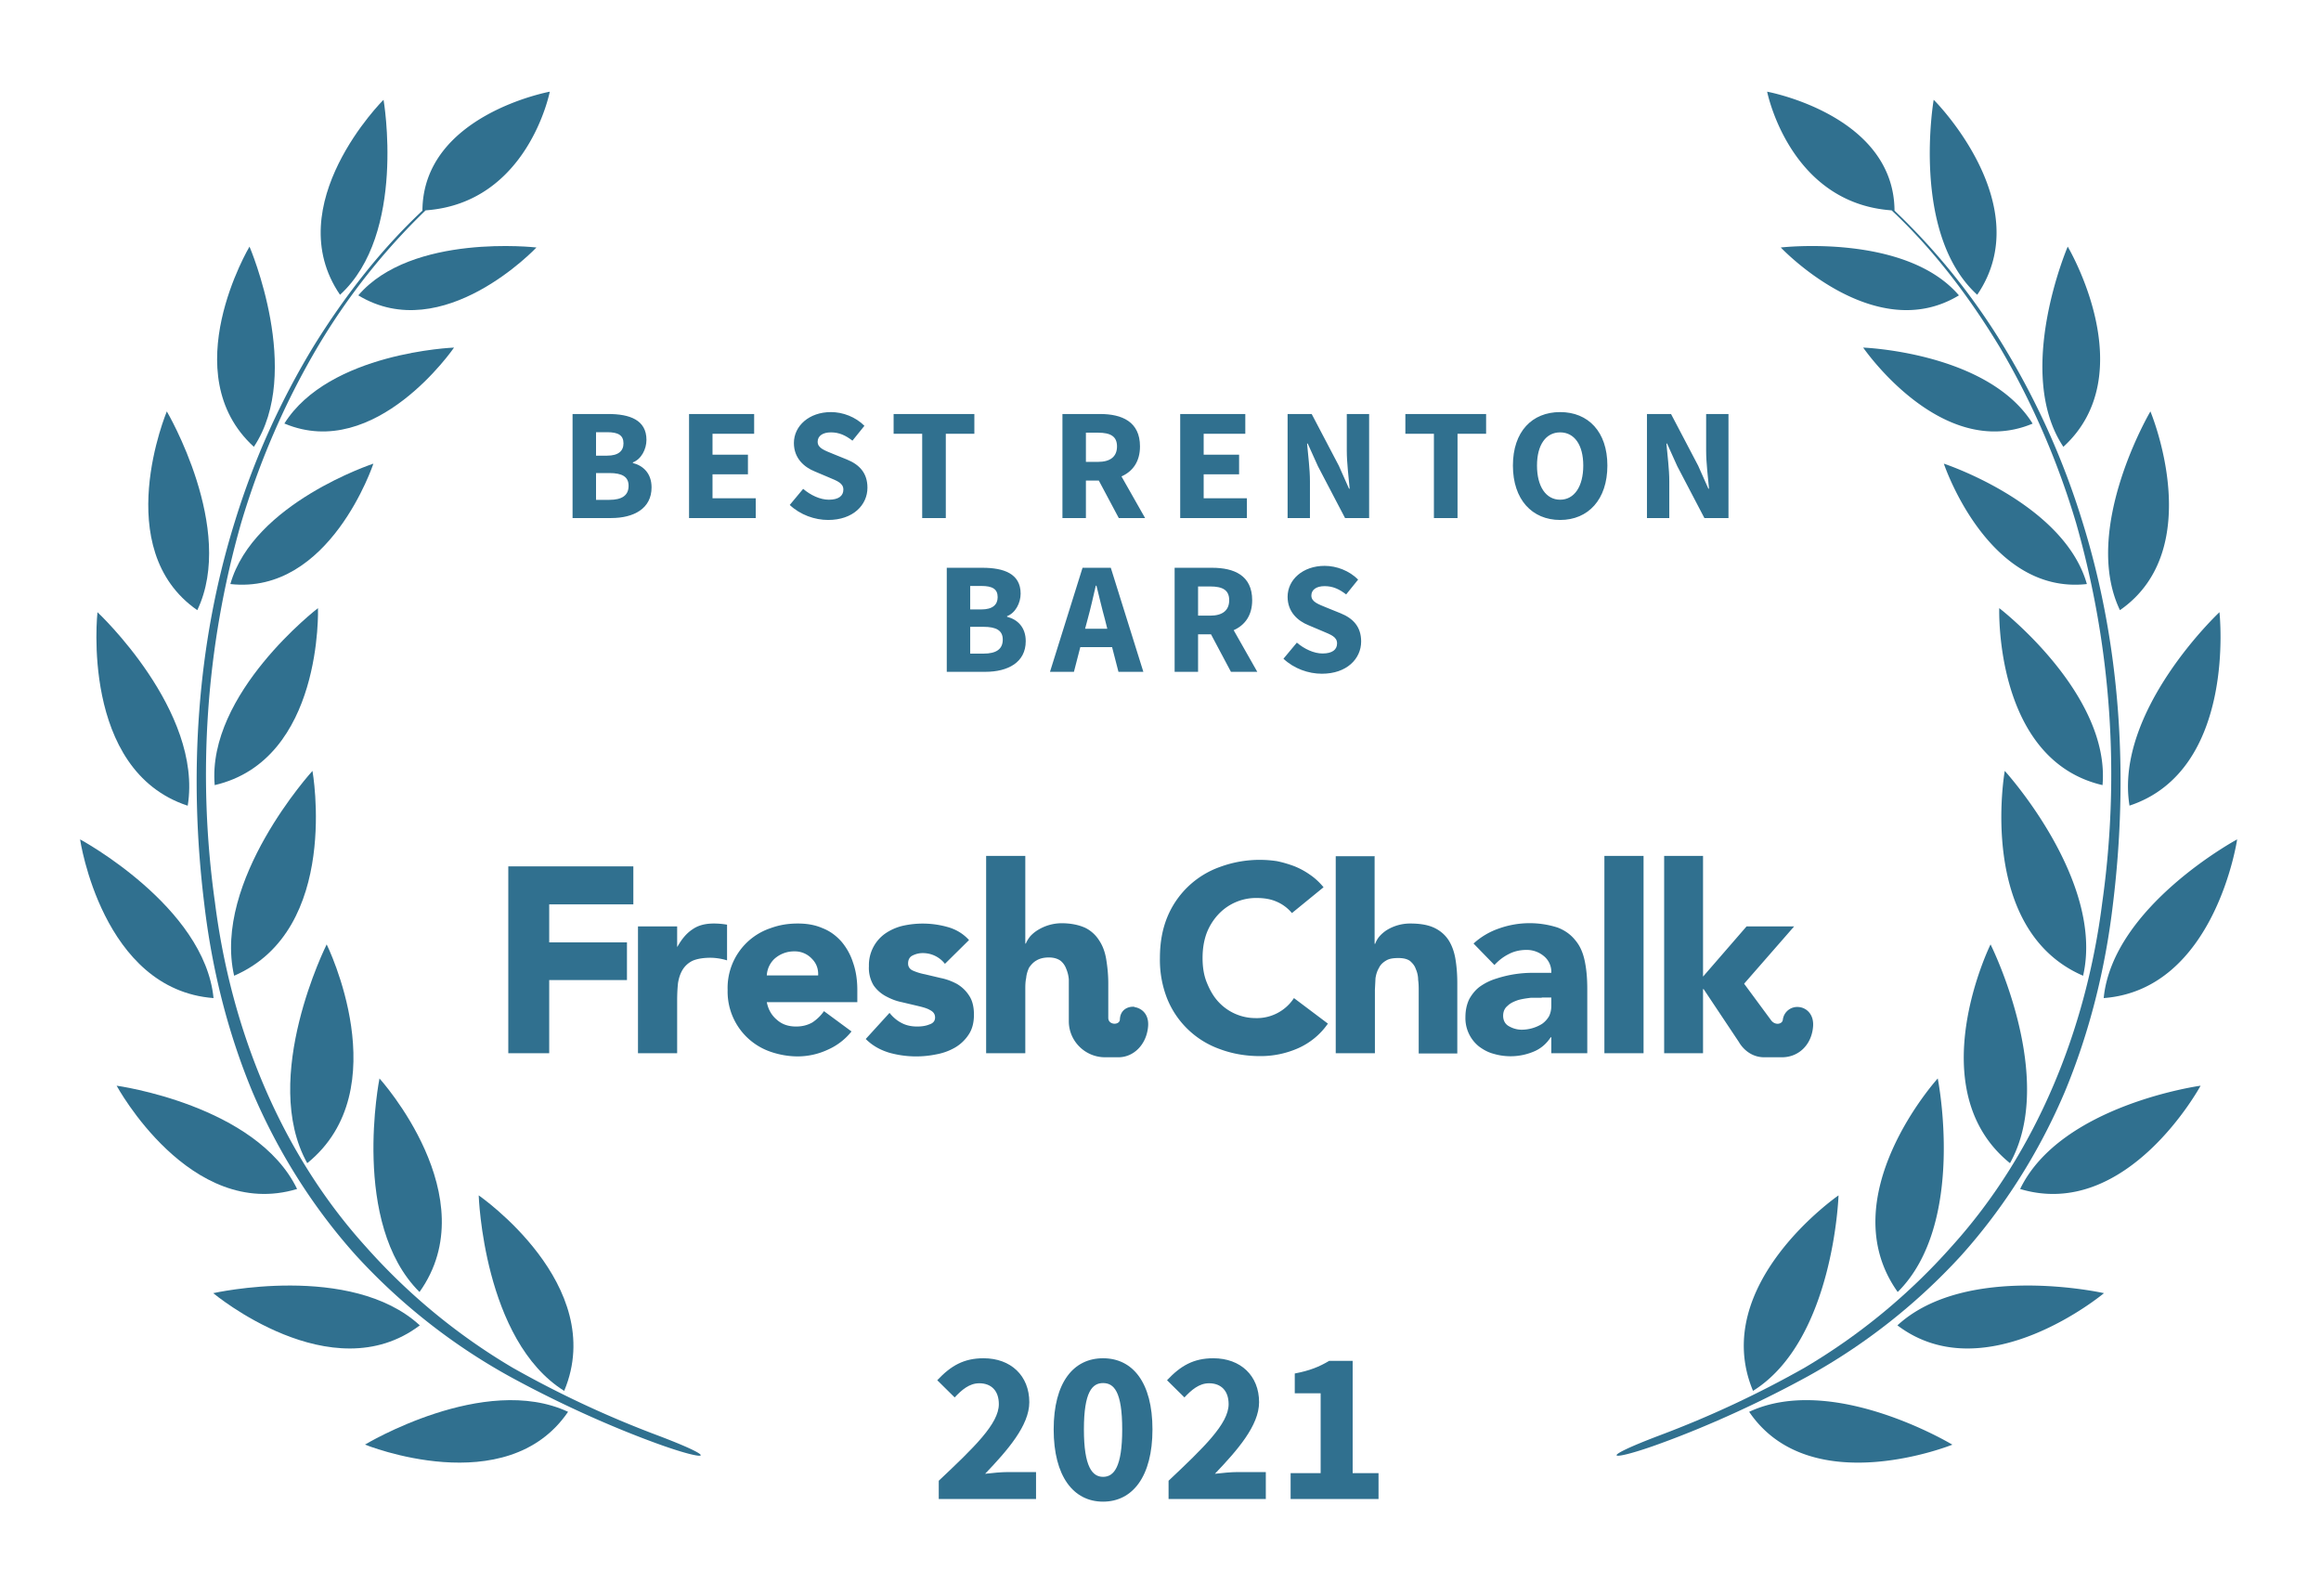
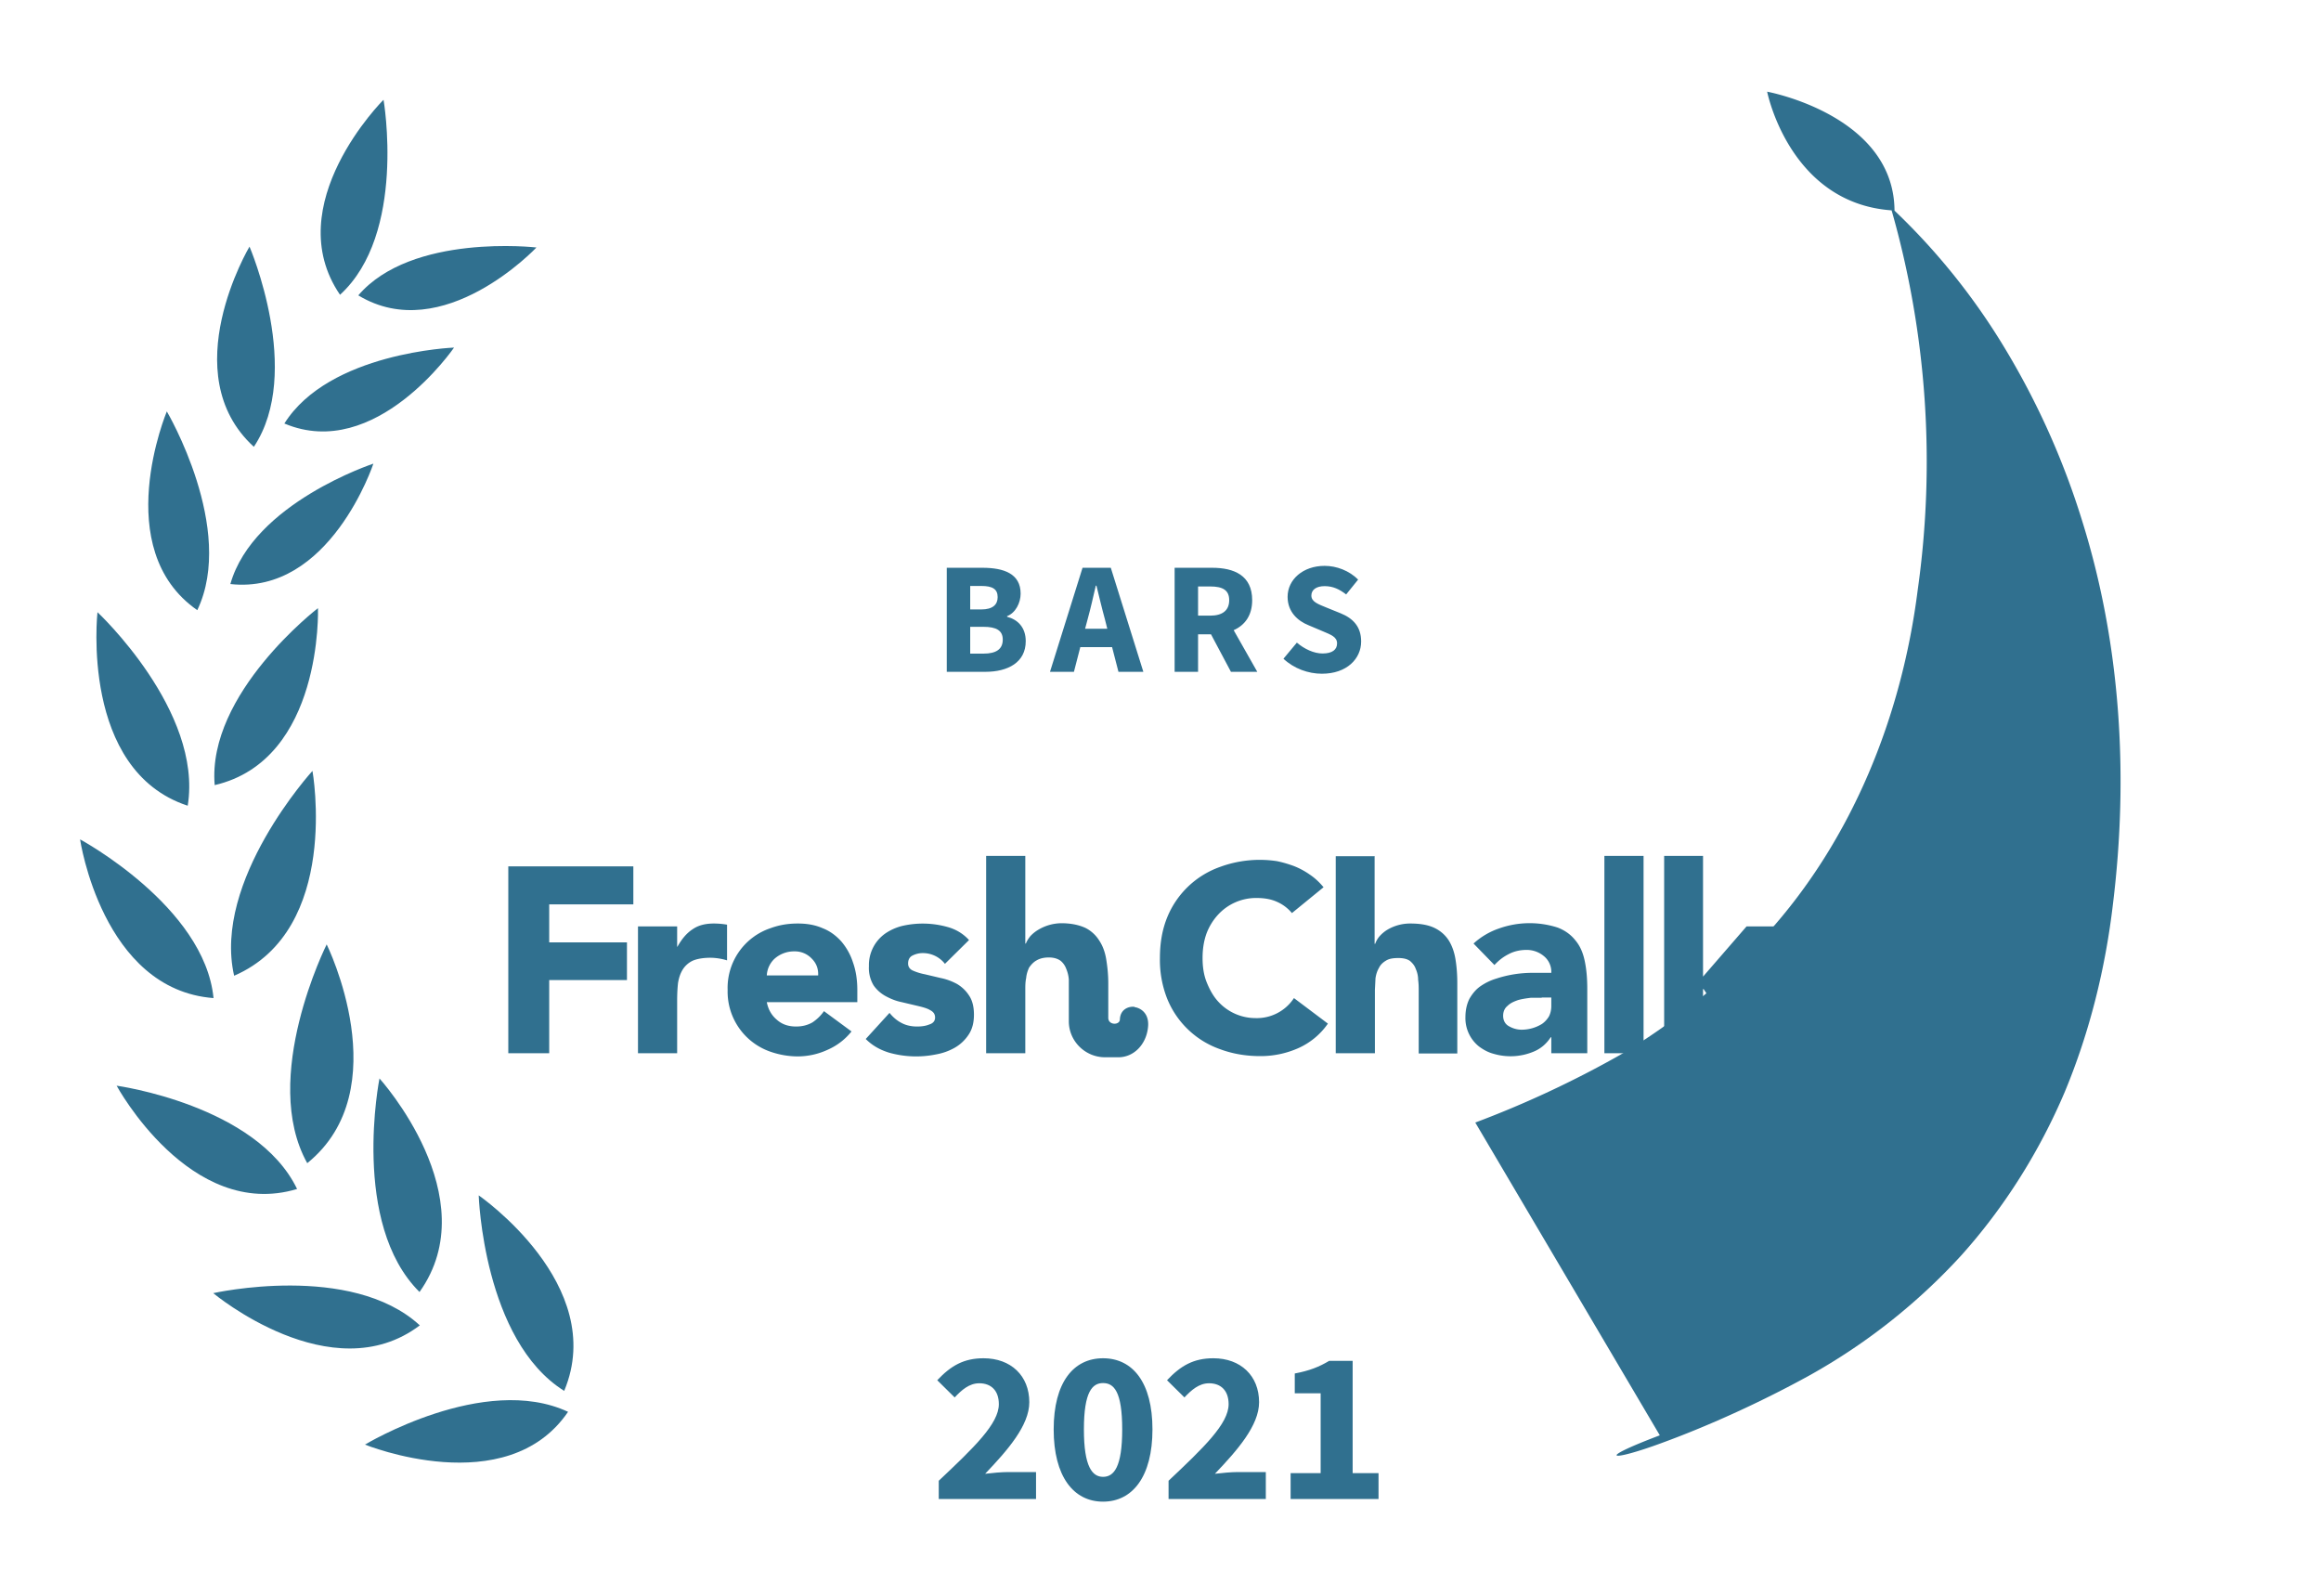
<svg xmlns="http://www.w3.org/2000/svg" width="800" height="550">
-   <rect width="100%" height="100%" fill="none" />
  <g fill="#30708f">
-     <path d="M572.1 494.7c-23 8.7-16.6 9 .5 2.7 17-6.2 35.2-14.6 51-23.3a208.3 208.3 0 0 0 52.4-41.4c14.9-16.6 27-35.9 35.7-56.4 8.6-20.7 14-42.6 16.6-64.8 5.4-44 2.7-89.4-10.6-131.9a267.8 267.8 0 0 0-27.3-60.6A227.5 227.5 0 0 0 653 72.6c-.2-33-43.9-41-43.9-41S616.7 70 652 72.5c14.7 13.8 26.9 30 37.3 47.2 11.2 19 20 39.4 26.3 60.6a315.9 315.9 0 0 1 9 130.8c-5.5 43.5-22.5 86-52 118.6a211.4 211.4 0 0 1-50.6 41.7 354.5 354.5 0 0 1-49.9 23.3z" />
-     <path d="M681.5 101.6c-23-21-15-67.2-15-67.2.1 0 36.2 36.2 15 67.2zM675.2 101.8c-29.2 17.7-61.4-16.5-61.4-16.5s43-5 61.4 16.5zM700.6 146c-31.4 13.2-58.4-26.2-58.4-26.2s43.1 1.6 58.4 26.2zM670 159.8s15.1 45.3 49.3 41.5c-7.9-27.9-49.3-41.5-49.3-41.5zM689.1 209.6s38.3 29.4 35.6 61c-37.4-8.7-35.6-61-35.6-61zM691 265.7s34.5 37.8 27 70.6c-36.8-15.9-27-70.6-27-70.6zM692.8 400.9c-31.4-25.4-6.7-75.4-6.7-75.4s23.1 46 6.7 75.4zM654.1 445.3c-23.3-32.7 13.8-73.6 13.8-73.6s10 50-13.8 73.6zM604.2 479.3C589 442.8 633.7 412 633.7 412s-1.6 50-29.5 67.4zM711.2 154c-17.1-25.7 1.5-69 1.5-69s26.1 43.8-1.5 69zM730.7 210.3c-13.4-28 10.5-68.5 10.5-68.5s19.9 47.4-10.5 68.5zM734 277.7C728.7 245 765 211 765 211s6.1 54.5-31.1 66.7zM725.1 344c3.1-31.6 46-54.7 46-54.7s-7.6 51.8-46 54.7zM758.5 374.2s-25.3 46.7-62.2 35.6c14-29 62.2-35.6 62.2-35.6zM725.2 445.7s-40.8 34.1-71.2 11.1c23.7-21.8 71.2-11.1 71.2-11.1zM673 497.9s-49 19.8-70.1-11.3c28.9-13.5 70 11.3 70 11.3zM226.6 494.7c23 8.7 16.7 9-.5 2.7-17-6.2-35.2-14.6-51-23.3a208.3 208.3 0 0 1-52.4-41.4c-14.9-16.6-27-35.9-35.7-56.4-8.6-20.7-14-42.6-16.6-64.8-5.4-44-2.7-89.4 10.6-131.9a267.8 267.8 0 0 1 27.3-60.6c10.5-16.9 22.8-32.8 37.3-46.4.2-33 43.9-41 43.9-41S182 70 146.7 72.5a224.4 224.4 0 0 0-37.3 47.2c-11.2 19-20 39.4-26.3 60.6a315.9 315.9 0 0 0-9 130.8c5.5 43.5 22.5 86 52 118.6a211.4 211.4 0 0 0 50.6 41.7 354.5 354.5 0 0 0 49.9 23.3z" />
+     <path d="M572.1 494.7c-23 8.7-16.6 9 .5 2.7 17-6.2 35.2-14.6 51-23.3a208.3 208.3 0 0 0 52.4-41.4c14.9-16.6 27-35.9 35.7-56.4 8.6-20.7 14-42.6 16.6-64.8 5.4-44 2.7-89.4-10.6-131.9a267.8 267.8 0 0 0-27.3-60.6A227.5 227.5 0 0 0 653 72.6c-.2-33-43.9-41-43.9-41S616.7 70 652 72.5a315.9 315.9 0 0 1 9 130.8c-5.5 43.5-22.5 86-52 118.6a211.4 211.4 0 0 1-50.6 41.7 354.5 354.5 0 0 1-49.9 23.3z" />
    <path d="M117.2 101.6c23-21 15-67.2 15-67.2-.1 0-36.2 36.2-15 67.2zM123.5 101.8c29.2 17.7 61.4-16.5 61.4-16.5s-43-5-61.4 16.5zM98.1 146c31.4 13.2 58.4-26.2 58.4-26.2S113.4 121.4 98 146zM128.7 159.8s-15 45.3-49.3 41.5c7.9-27.9 49.3-41.5 49.3-41.5zM109.6 209.6S71.3 239 74 270.6c37.4-8.7 35.6-61 35.6-61zM107.7 265.7s-34.5 37.8-27 70.6c36.8-15.9 27-70.6 27-70.6zM105.9 400.9c31.4-25.4 6.7-75.4 6.7-75.4s-23.1 46-6.7 75.4zM144.6 445.3c23.3-32.7-13.8-73.6-13.8-73.6s-10 50 13.8 73.6zM194.5 479.3C209.7 442.8 165 412 165 412s1.6 50 29.5 67.4zM87.5 154c17.1-25.7-1.5-69-1.5-69s-26.1 43.8 1.5 69zM68 210.3c13.4-28-10.5-68.5-10.5-68.5S37.6 189.2 68 210.3zM64.7 277.7C70 245 33.6 211 33.6 211s-6.1 54.5 31.1 66.7zM73.6 344c-3.1-31.6-46-54.7-46-54.7s7.6 51.8 46 54.7zM40.2 374.2s25.3 46.7 62.2 35.6c-14-29-62.2-35.6-62.2-35.6zM73.5 445.7s40.8 34.1 71.2 11.1C121 435 73.5 445.7 73.5 445.7zM125.8 497.9s48.8 19.8 70-11.3c-28.9-13.5-70 11.3-70 11.3z" />
    <path d="M175.2 363h14.1v-25.2h26.8v-13h-26.8v-13.1h29v-13.1h-43.1zM445.3 314.7a14 14 0 0 0-5.2-3.9c-2-.9-4.3-1.3-7-1.3a17.8 17.8 0 0 0-13.3 5.8 20 20 0 0 0-4 6.6c-.9 2.6-1.3 5.3-1.3 8.3 0 3 .4 5.8 1.4 8.3 1 2.5 2.2 4.7 3.8 6.5a17.4 17.4 0 0 0 13 5.9A15.3 15.3 0 0 0 446 344l11.7 8.8a24.6 24.6 0 0 1-10.3 8.5 32 32 0 0 1-13 2.7c-5 0-9.6-.8-13.9-2.4a30.6 30.6 0 0 1-18.2-17.4 36.4 36.4 0 0 1-2.5-14c0-5.2.8-9.8 2.5-14a30.7 30.7 0 0 1 18.2-17.4 39.6 39.6 0 0 1 19.6-2c2 .4 4 1 5.9 1.7a26 26 0 0 1 5.4 2.9c1.8 1.2 3.4 2.7 4.8 4.4zM219.9 319.3h13.5v7h.1c1.5-2.7 3.2-4.7 5.2-6 2-1.4 4.4-2 7.4-2a26.8 26.8 0 0 1 4.5.4V331a20.4 20.4 0 0 0-5.7-.9c-2.6 0-4.7.4-6.1 1a8.2 8.2 0 0 0-3.5 3.1c-.8 1.3-1.3 2.8-1.6 4.6-.2 1.8-.3 3.8-.3 6V363h-13.5v-43.7zM293.5 355.5a21.5 21.5 0 0 1-8.2 6.3 24.6 24.6 0 0 1-10.3 2.3c-3.3 0-6.5-.6-9.4-1.6a21.9 21.9 0 0 1-14.8-21.3 21.7 21.7 0 0 1 14.8-21.3c3-1.1 6-1.6 9.4-1.6 3.2 0 6 .5 8.5 1.6 2.6 1 4.7 2.6 6.5 4.6a21 21 0 0 1 4 7.2c1 2.8 1.5 6 1.5 9.5v4.2h-31.2c.5 2.6 1.7 4.6 3.5 6.1 1.8 1.6 4 2.3 6.6 2.3 2.2 0 4-.5 5.6-1.4 1.5-1 2.9-2.3 4-3.9zM282 336.2c.1-2.3-.6-4.2-2.2-5.8a8 8 0 0 0-6-2.5 10.1 10.1 0 0 0-6.9 2.6 8.5 8.5 0 0 0-2.6 5.7zM325.7 332.2a9.6 9.6 0 0 0-7.8-3.7c-1.1 0-2.3.3-3.3.8-1.1.5-1.6 1.5-1.6 2.8 0 1 .5 1.9 1.6 2.4s2.6 1 4.2 1.3l5.5 1.3c2 .4 3.8 1.1 5.5 2 1.7 1 3.1 2.3 4.2 4 1.1 1.6 1.7 3.8 1.7 6.6s-.6 5.1-1.9 7a14.1 14.1 0 0 1-4.7 4.4 20 20 0 0 1-6.4 2.3 34.3 34.3 0 0 1-16.3-.6c-3.2-1-5.8-2.5-8-4.7l8.2-9c1.2 1.5 2.6 2.7 4.2 3.5 1.5.8 3.3 1.2 5.3 1.2 1.6 0 3-.2 4.2-.7 1.3-.4 2-1.2 2-2.4s-.6-2-1.8-2.6c-1-.6-2.5-1-4.2-1.4l-5.5-1.3c-2-.4-3.7-1.1-5.4-2-1.7-.9-3.2-2.2-4.3-3.8a11.6 11.6 0 0 1-1.6-6.6 13.3 13.3 0 0 1 5.7-11.3 18 18 0 0 1 5.9-2.6 31.6 31.6 0 0 1 15.5.4c2.9.8 5.4 2.3 7.4 4.5zM534.7 357.5h-.2c-1.5 2.3-3.5 4-6 5a20.6 20.6 0 0 1-13.7.7c-1.9-.5-3.5-1.4-5-2.5a12.5 12.5 0 0 1-4.7-10.1c0-2.5.5-4.6 1.4-6.4 1-1.7 2.2-3.2 3.8-4.3 1.6-1.1 3.4-2 5.4-2.6a40.1 40.1 0 0 1 13-2h6a7 7 0 0 0-2.6-5.8 9.2 9.2 0 0 0-6-2.1c-2.2 0-4.3.5-6 1.4-2 1-3.5 2.2-5 3.8l-7.2-7.4a25 25 0 0 1 8.8-5.2 31.5 31.5 0 0 1 20.2-.3c2.6 1 4.6 2.5 6.1 4.4 1.6 1.9 2.6 4.2 3.2 7 .6 2.8.9 6 .9 9.7V363h-12.4zm-3.3-13.6h-3.8c-1.6.2-3 .4-4.4.8-1.4.5-2.6 1-3.6 2-1 .8-1.5 2-1.5 3.4 0 1.6.7 2.9 2 3.6 1.4.8 2.9 1.2 4.4 1.2a13.4 13.4 0 0 0 7-2c1-.7 1.8-1.6 2.4-2.6.5-1 .8-2.2.8-3.6v-2.9h-3.3zM553 363v-68h13.5v68zM473.8 295v30.3h.2a8 8 0 0 1 1.5-2.6 12 12 0 0 1 2.6-2.2 15.4 15.4 0 0 1 8-2.2c3.5 0 6.2.5 8.3 1.5 2.1 1 3.8 2.5 5 4.4 1.1 1.8 1.9 4 2.3 6.6.4 2.5.6 5.2.6 8.1v24.2H489v-21.5c0-1.2 0-2.5-.2-3.9 0-1.3-.3-2.6-.8-3.7-.4-1.2-1.1-2-2-2.8-1-.7-2.3-1-4-1-1.8 0-3.2.2-4.3.9-1 .6-1.9 1.4-2.4 2.5-.6 1-1 2.2-1.2 3.6l-.2 4V363h-13.5v-67.9h13.5zM587 340.9h.2l12.2 18.3s2.7 5.2 8.7 5.2h6.1c5.7 0 10.1-4.2 10.7-10.3.5-4.7-2.5-6.8-4.8-7a5 5 0 0 0-5.6 4.4c-.2 1.5-2.6 2-4 .2l-9.3-12.6v-.1l17.2-19.7H602l-15 17.3V295h-13.4v68H587v-22.1zM391 347c-2.2-.2-4.9 1-5 4.4-.1 2-4 2-4-.6v-11.9c0-3-.3-5.7-.7-8.2-.4-2.5-1.2-4.7-2.4-6.5a11.9 11.9 0 0 0-4.8-4.4c-2.2-1-4.9-1.6-8.3-1.6a15.8 15.8 0 0 0-8 2.3 12 12 0 0 0-2.7 2.2c-.7.9-1.2 1.7-1.5 2.5h-.2V295h-13.5v68h13.5v-21.8c0-1.4 0-2.8.3-4.1.1-1.3.5-2.5 1-3.6.7-1 1.5-1.9 2.6-2.5 1-.6 2.4-1 4.2-1 1.7 0 3 .4 4 1.1.9.7 1.6 1.7 2 2.8.5 1.2.8 2.4.9 3.7V352c0 6.8 5.6 12.4 12.5 12.4h4.6c5.2 0 9.6-4.3 10.2-10.4.5-4.7-2.5-6.6-4.7-6.9z" />
-     <path d="M197.35 178.55L210.66 178.55C218.42 178.55 224.58 175.31 224.58 167.99C224.58 163.21 221.77 160.51 218.14 159.58L218.14 159.36C221.06 158.26 222.82 154.79 222.82 151.60C222.82 144.73 217.04 142.69 209.62 142.69L197.35 142.69ZM205.44 157.05L205.44 148.96L209.29 148.96C213.08 148.96 214.90 150.01 214.90 152.81C214.90 155.40 213.19 157.05 209.23 157.05ZM205.44 172.28L205.44 163.04L210.00 163.04C214.46 163.04 216.66 164.31 216.66 167.44C216.66 170.74 214.40 172.28 210.00 172.28ZM237.50 178.55L260.49 178.55L260.49 171.73L245.59 171.73L245.59 163.48L257.80 163.48L257.80 156.72L245.59 156.72L245.59 149.51L259.94 149.51L259.94 142.69L237.50 142.69ZM285.46 179.21C294.04 179.21 298.99 174.04 298.99 168.10C298.99 163.04 296.24 160.13 291.90 158.37L287.28 156.50C284.20 155.23 281.83 154.46 281.83 152.26C281.83 150.23 283.59 149.02 286.40 149.02C289.26 149.02 291.46 150.06 293.82 151.88L297.95 146.76C294.87 143.68 290.52 142.03 286.40 142.03C278.92 142.03 273.64 146.76 273.64 152.70C273.64 157.93 277.16 161.01 280.84 162.49L285.52 164.47C288.65 165.79 290.69 166.51 290.69 168.76C290.69 170.91 289.04 172.23 285.68 172.23C282.71 172.23 279.41 170.69 276.83 168.49L272.21 174.04C275.84 177.45 280.79 179.21 285.46 179.21ZM317.86 178.55L326.00 178.55L326.00 149.51L335.84 149.51L335.84 142.69L308.01 142.69L308.01 149.51L317.86 149.51ZM366.20 178.55L374.29 178.55L374.29 165.63L378.74 165.63L385.62 178.55L394.69 178.55L386.55 164.20C390.40 162.49 392.93 159.14 392.93 153.86C392.93 145.33 386.72 142.69 379.13 142.69L366.20 142.69ZM374.29 159.19L374.29 149.13L378.47 149.13C382.70 149.13 385.01 150.34 385.01 153.86C385.01 157.38 382.70 159.19 378.47 159.19ZM406.79 178.55L429.78 178.55L429.78 171.73L414.88 171.73L414.88 163.48L427.09 163.48L427.09 156.72L414.88 156.72L414.88 149.51L429.23 149.51L429.23 142.69L406.79 142.69ZM443.81 178.55L451.51 178.55L451.51 165.85C451.51 161.61 450.85 156.83 450.52 152.87L450.74 152.87L454.26 160.68L463.61 178.55L471.91 178.55L471.91 142.69L464.21 142.69L464.21 155.34C464.21 159.58 464.87 164.64 465.20 168.43L464.98 168.43L461.46 160.51L452.11 142.69L443.81 142.69ZM494.24 178.55L502.38 178.55L502.38 149.51L512.23 149.51L512.23 142.69L484.40 142.69L484.40 149.51L494.24 149.51ZM537.75 179.21C547.43 179.21 554.03 172.17 554.03 160.46C554.03 148.80 547.43 142.03 537.75 142.03C528.07 142.03 521.47 148.74 521.47 160.46C521.47 172.17 528.07 179.21 537.75 179.21ZM537.75 172.23C532.85 172.23 529.77 167.66 529.77 160.46C529.77 153.31 532.85 149.02 537.75 149.02C542.64 149.02 545.72 153.31 545.72 160.46C545.72 167.66 542.64 172.23 537.75 172.23ZM567.67 178.55L575.37 178.55L575.37 165.85C575.37 161.61 574.71 156.83 574.38 152.87L574.60 152.87L578.12 160.68L587.47 178.55L595.77 178.55L595.77 142.69L588.07 142.69L588.07 155.34C588.07 159.58 588.73 164.64 589.06 168.43L588.84 168.43L585.32 160.51L575.97 142.69L567.67 142.69Z" />
    <path d="M326.33 231.55L339.64 231.55C347.39 231.55 353.55 228.31 353.55 220.99C353.55 216.21 350.75 213.51 347.12 212.58L347.12 212.36C350.03 211.26 351.79 207.79 351.79 204.60C351.79 197.73 346.02 195.69 338.59 195.69L326.33 195.69ZM334.41 210.05L334.41 201.96L338.26 201.96C342.06 201.96 343.87 203.01 343.87 205.81C343.87 208.40 342.17 210.05 338.21 210.05ZM334.41 225.28L334.41 216.04L338.98 216.04C343.43 216.04 345.63 217.31 345.63 220.44C345.63 223.74 343.38 225.28 338.98 225.28ZM374.89 213.40C375.88 209.83 376.82 205.65 377.70 201.85L377.92 201.85C378.85 205.59 379.84 209.83 380.83 213.40L381.66 216.70L374.01 216.70ZM361.91 231.55L370.16 231.55L372.36 223.03L383.31 223.03L385.51 231.55L394.09 231.55L382.87 195.69L373.13 195.69ZM404.87 231.55L412.95 231.55L412.95 218.63L417.41 218.63L424.28 231.55L433.36 231.55L425.22 217.20C429.07 215.49 431.60 212.14 431.60 206.86C431.60 198.33 425.38 195.69 417.79 195.69L404.87 195.69ZM412.95 212.19L412.95 202.13L417.13 202.13C421.37 202.13 423.68 203.34 423.68 206.86C423.68 210.38 421.37 212.19 417.13 212.19ZM455.63 232.21C464.21 232.21 469.16 227.04 469.16 221.10C469.16 216.04 466.41 213.13 462.07 211.37L457.45 209.50C454.37 208.23 452.00 207.46 452.00 205.26C452.00 203.23 453.76 202.02 456.57 202.02C459.43 202.02 461.63 203.06 463.99 204.88L468.12 199.76C465.04 196.68 460.69 195.03 456.57 195.03C449.09 195.03 443.81 199.76 443.81 205.70C443.81 210.93 447.33 214.01 451.01 215.49L455.69 217.47C458.82 218.79 460.86 219.51 460.86 221.76C460.86 223.91 459.21 225.23 455.85 225.23C452.88 225.23 449.58 223.69 447.00 221.49L442.38 227.04C446.01 230.45 450.96 232.21 455.63 232.21Z" />
    <path d="M323.57 516.66L357.10 516.66L357.10 507.36L347.50 507.36C345.25 507.36 341.95 507.66 339.55 507.96C347.28 499.86 354.78 491.31 354.78 483.29C354.78 474.14 348.40 468.14 339.03 468.14C332.20 468.14 327.78 470.69 323.05 475.71L329.05 481.64C331.45 479.09 334.07 476.76 337.53 476.76C341.65 476.76 344.28 479.31 344.28 483.96C344.28 490.71 335.73 498.89 323.57 510.36ZM380.20 517.56C390.40 517.56 397.23 508.86 397.23 492.66C397.23 476.46 390.40 468.14 380.20 468.14C370.00 468.14 363.18 476.46 363.18 492.66C363.18 508.86 370.00 517.56 380.20 517.56ZM380.20 509.01C376.53 509.01 373.60 505.64 373.60 492.66C373.60 479.61 376.53 476.69 380.20 476.69C383.95 476.69 386.80 479.61 386.80 492.66C386.80 505.64 383.95 509.01 380.20 509.01ZM402.78 516.66L436.30 516.66L436.30 507.36L426.70 507.36C424.45 507.36 421.15 507.66 418.75 507.96C426.48 499.86 433.98 491.31 433.98 483.29C433.98 474.14 427.60 468.14 418.23 468.14C411.40 468.14 406.98 470.69 402.25 475.71L408.25 481.64C410.65 479.09 413.28 476.76 416.73 476.76C420.85 476.76 423.48 479.31 423.48 483.96C423.48 490.71 414.93 498.89 402.78 510.36ZM444.85 516.66L475.15 516.66L475.15 507.74L466.23 507.74L466.23 469.04L458.13 469.04C454.75 471.06 451.45 472.41 446.28 473.39L446.28 480.21L455.20 480.21L455.20 507.74L444.85 507.74Z" />
  </g>
</svg>